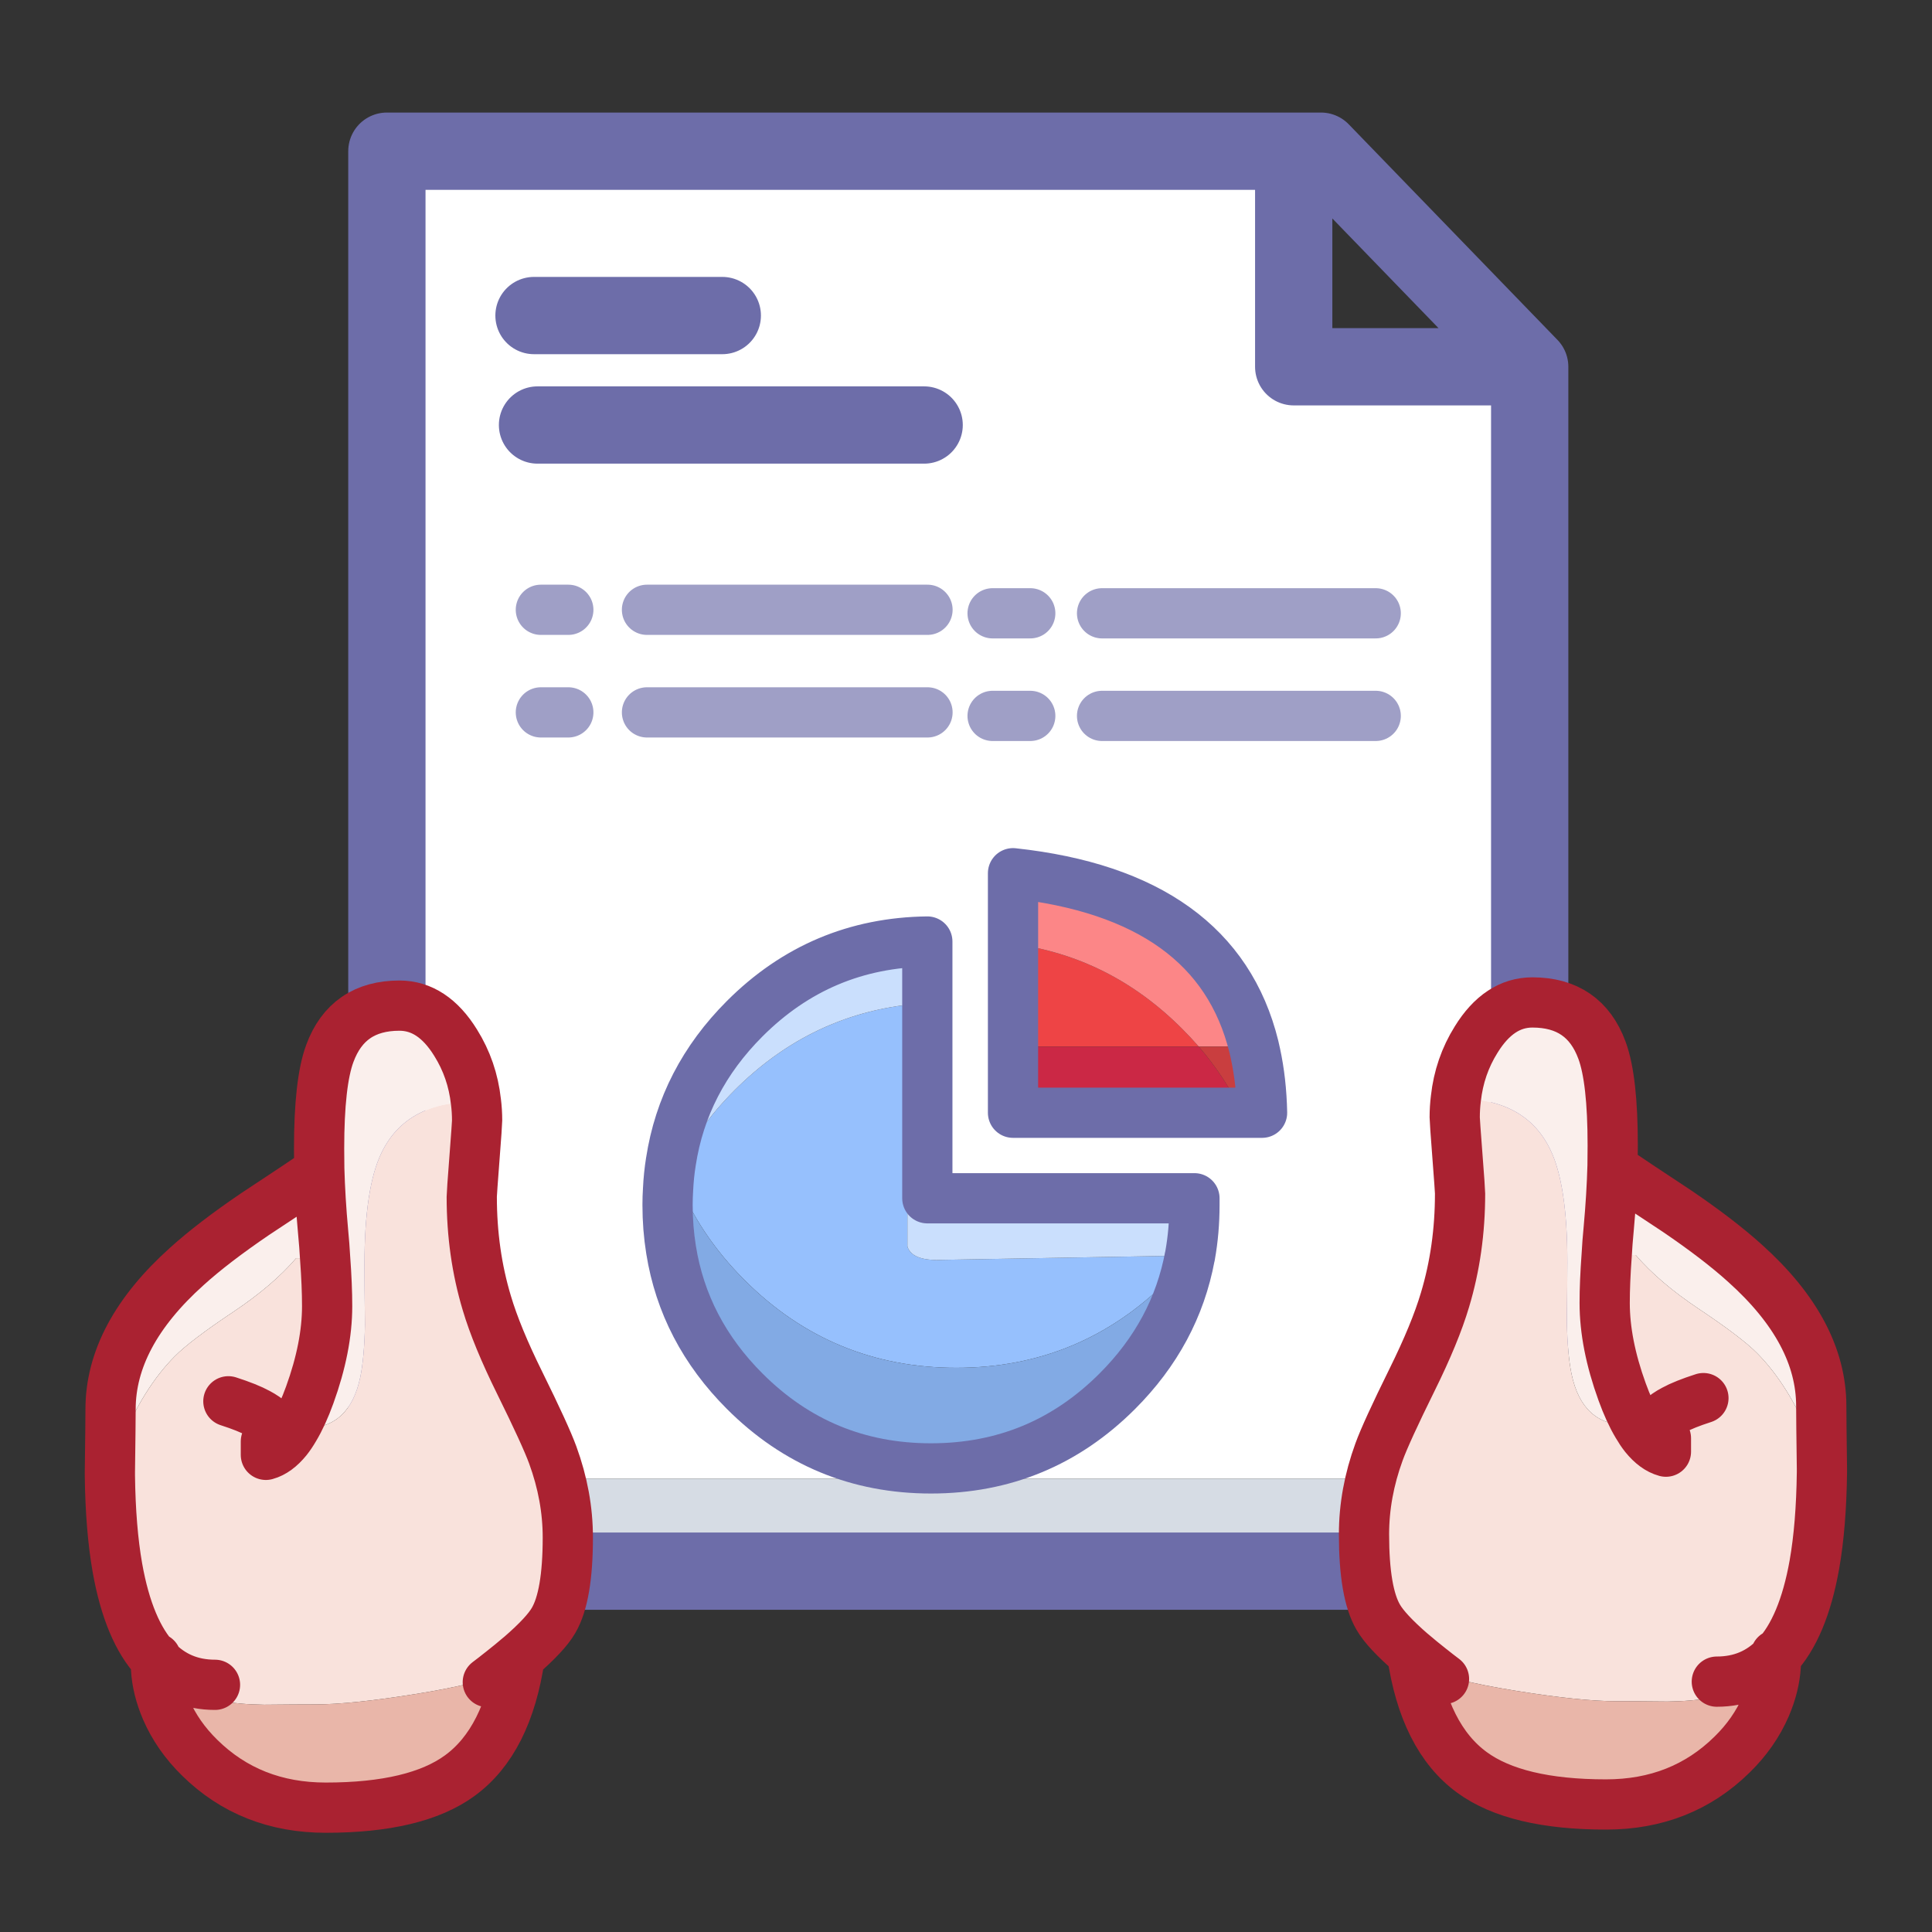
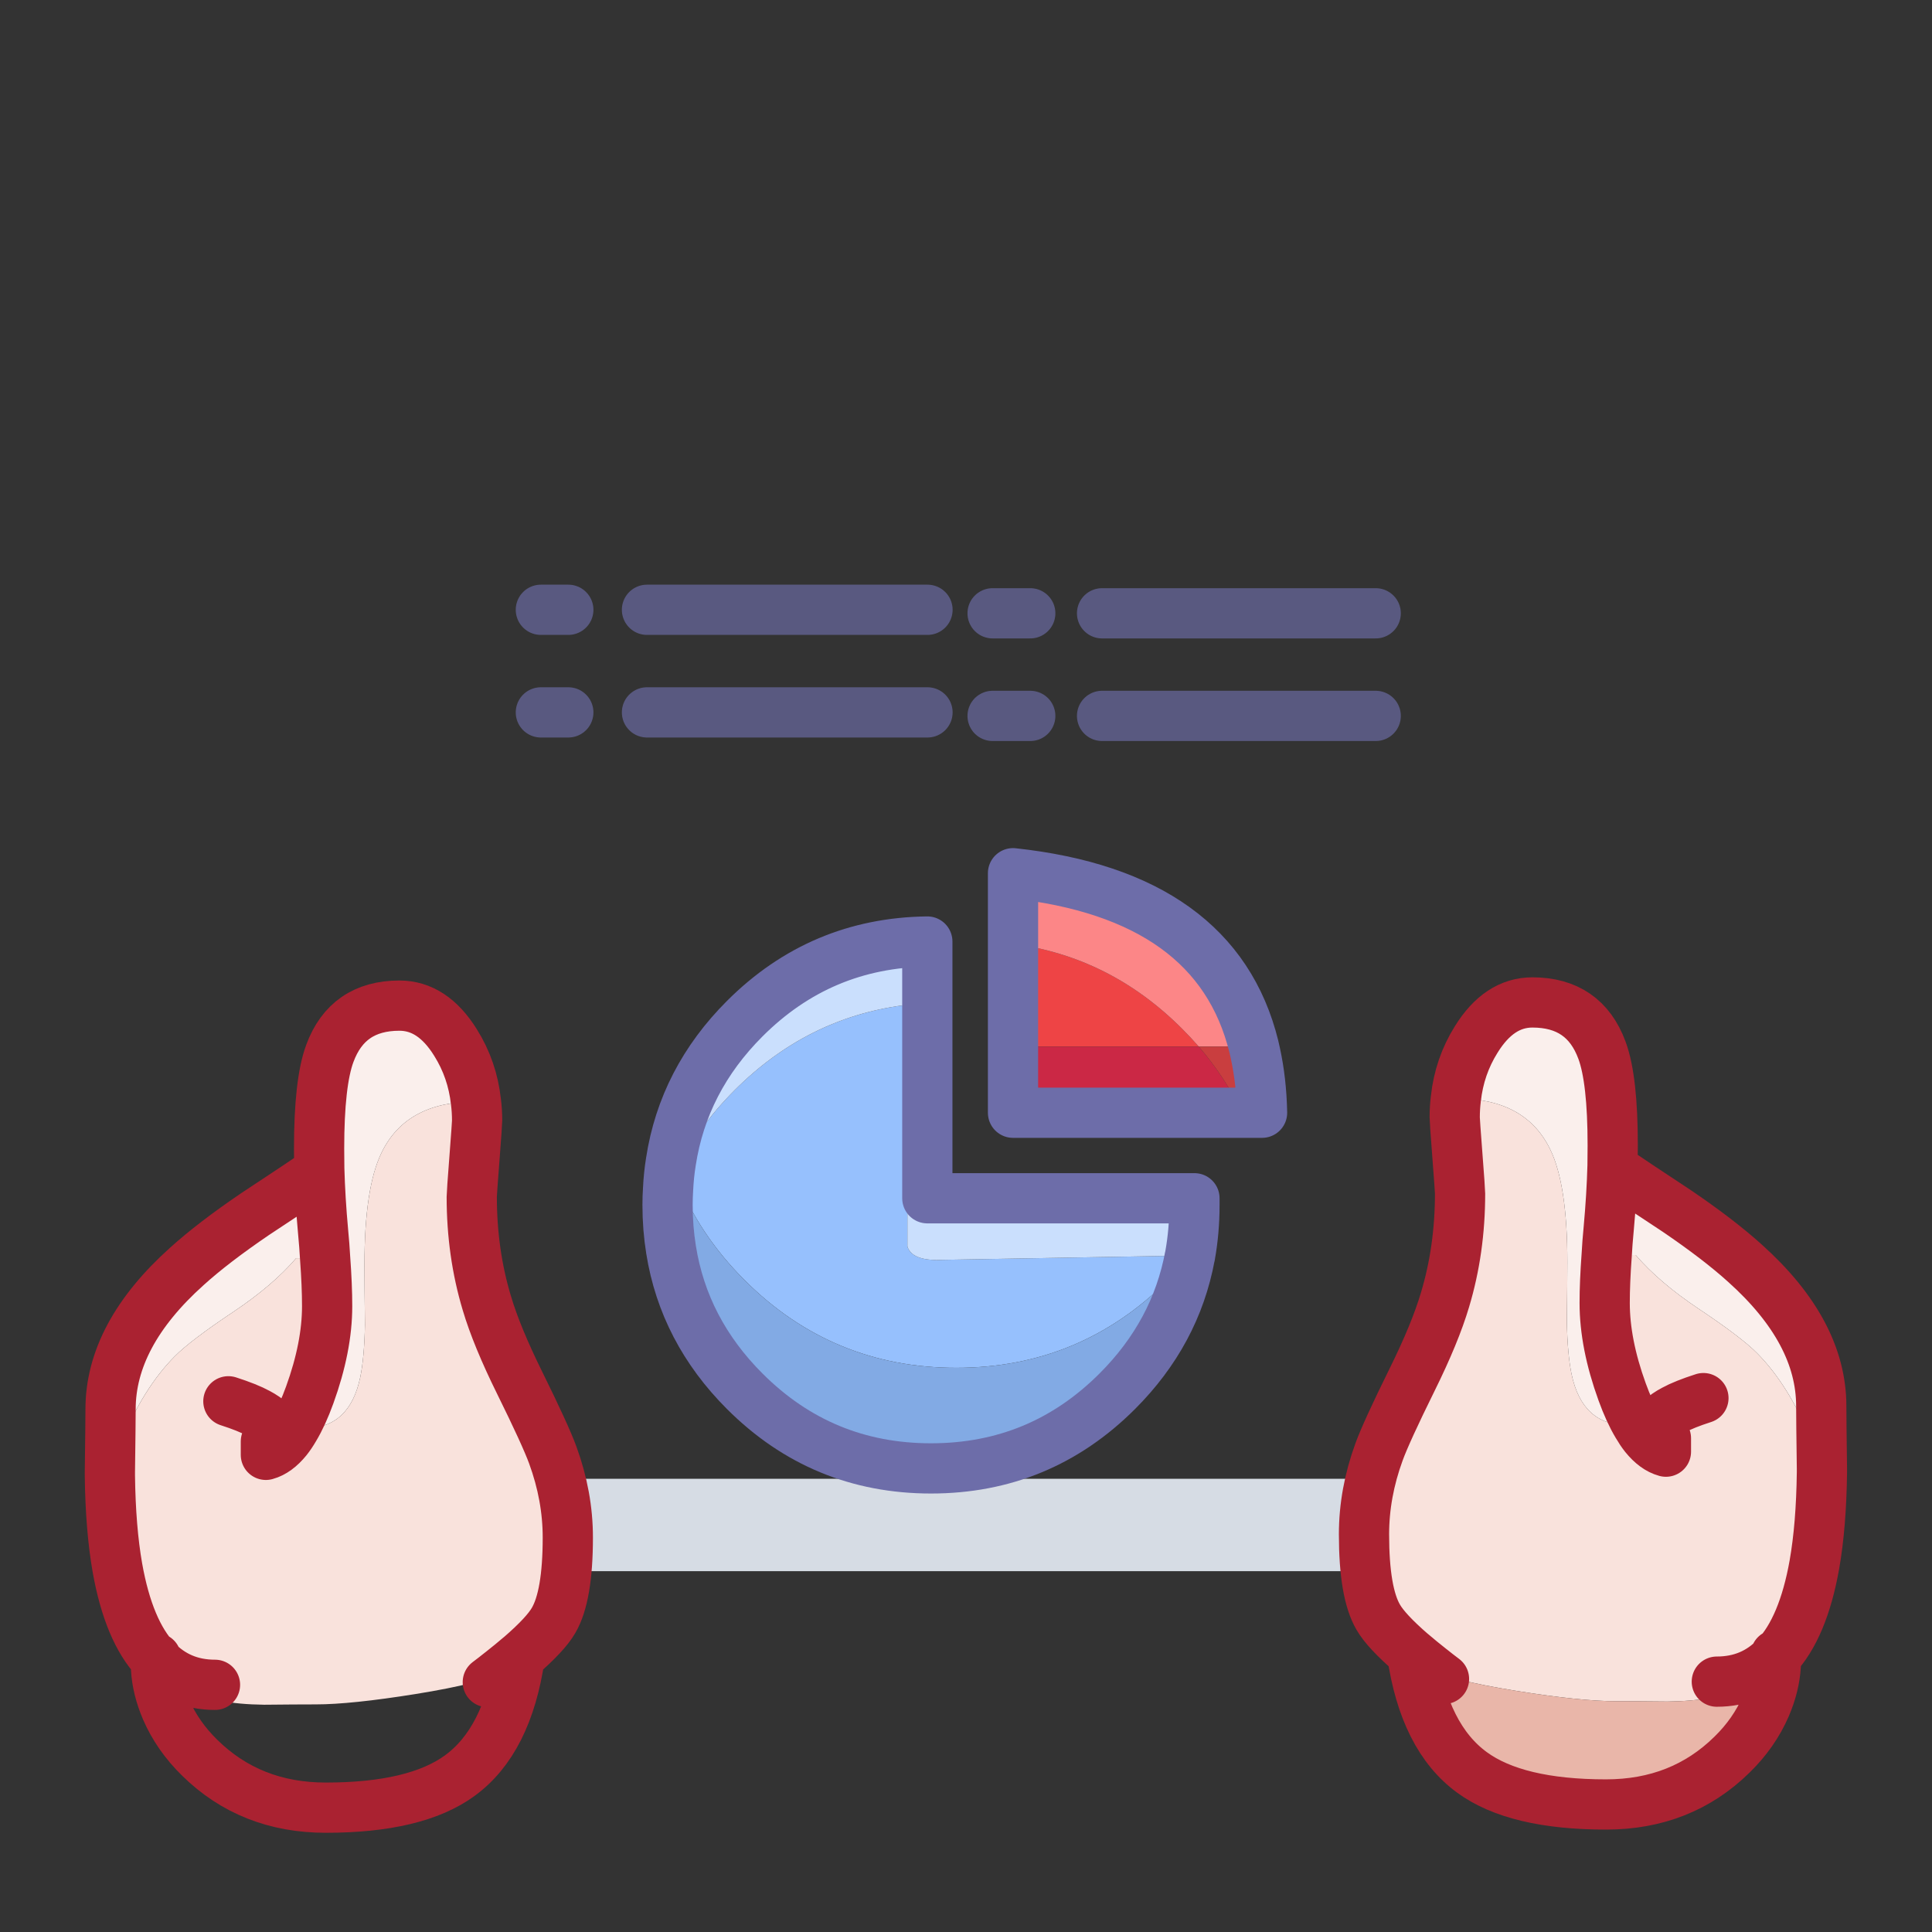
<svg xmlns="http://www.w3.org/2000/svg" version="1.1" id="Layer_1" x="0px" y="0px" width="500px" height="500px" viewBox="0 0 500 500" enable-background="new 0 0 500 500" xml:space="preserve">
  <rect x="0" y="0" width="500" height="500" fill="#333333" stroke="none" />
  <g>
    <g>
-       <path fill-rule="evenodd" clip-rule="evenodd" fill="#FFFFFF" d="M395.884,382.707H100.125V39.127h234.684v55.791h61.075V382.707z     M324.5,270.866c-6.44-26.105-27.217-41.063-62.332-44.875v18.279v26.596v17.109h59.3h5.154    c-0.116-5.486-0.692-10.612-1.732-15.377C324.773,272.021,324.645,271.443,324.5,270.866z M139.975,184.365h7.104H139.975z     M139.975,157.813h7.104H139.975z M256.884,185.274h9.746H256.884z M256.884,158.722h9.746H256.884z M173.631,300.624    c-0.375,2.339-0.621,4.736-0.736,7.19c-0.087,1.328-0.13,2.671-0.13,4.028c0,3.985,0.303,7.854,0.91,11.608    c2.224,13.919,8.576,26.12,19.059,36.602c13.313,13.313,29.383,19.969,48.21,19.969c18.828,0,34.898-6.655,48.211-19.969    c10.078-10.077,16.344-21.744,18.799-34.999c0-0.058,0.014-0.101,0.043-0.13v-0.043c0.751-4.188,1.127-8.533,1.127-13.038    c0-0.577,0-1.155,0-1.733h-69.132v-36.688v-13.818v-15.939c-18.424,0.231-34.176,6.887-47.258,19.969    C182.165,274.202,175.797,286.531,173.631,300.624z M167.438,184.365h72.597H167.438z M167.438,157.813h72.597H167.438z     M139.109,109.992h100.059H139.109z M138.199,81.664h48.73H138.199z M285.213,158.722h70.82H285.213z M285.213,185.274h70.82    H285.213z" />
      <path fill-rule="evenodd" clip-rule="evenodd" fill="#96C0FD" d="M307.953,325.054c-1.761,2.137-3.652,4.217-5.675,6.237    c-15.132,15.132-33.396,22.698-54.794,22.698c-21.398,0-39.663-7.566-54.794-22.698c-7.913-7.912-13.746-16.676-17.5-26.292    c-0.173-0.433-0.346-0.866-0.52-1.3c3.725-7.797,8.879-14.986,15.463-21.571c12.446-12.445,27-19.766,43.662-21.961    c2.021-0.288,4.086-0.476,6.195-0.563v13.818l-5.155,3.465v45.698c0.808,2.542,3.783,3.696,8.923,3.466l64.237-1.127    C307.967,324.953,307.953,324.996,307.953,325.054z" />
      <path fill-rule="evenodd" clip-rule="evenodd" fill="#CADFFD" d="M239.991,259.604c-2.108,0.088-4.173,0.275-6.195,0.563    c-16.662,2.195-31.216,9.516-43.662,21.961c-6.584,6.585-11.738,13.774-15.463,21.571c-0.375-1.011-0.722-2.036-1.04-3.075    c2.166-14.093,8.533-26.422,19.102-36.991c13.082-13.082,28.833-19.738,47.258-19.969V259.604z M239.991,273.422v36.688h69.132    c0,0.578,0,1.156,0,1.733c0,4.505-0.376,8.851-1.127,13.038v0.043l-64.237,1.127c-5.14,0.23-8.115-0.924-8.923-3.466v-45.698    L239.991,273.422z" />
      <path fill-rule="evenodd" clip-rule="evenodd" fill="#EE4445" d="M310.249,270.866h-48.081v-26.596    c16.72,2.194,31.304,9.516,43.749,21.961C307.419,267.733,308.863,269.278,310.249,270.866z" />
      <path fill-rule="evenodd" clip-rule="evenodd" fill="#FC8687" d="M324.5,270.866h-14.251c-1.386-1.588-2.83-3.133-4.332-4.635    c-12.445-12.445-27.029-19.767-43.749-21.961v-18.279C297.283,229.803,318.06,244.761,324.5,270.866z" />
      <path fill-rule="evenodd" clip-rule="evenodd" fill="#CB2845" d="M310.249,270.866c4.591,5.343,8.331,11.045,11.219,17.109h-59.3    v-17.109H310.249z" />
      <path fill-rule="evenodd" clip-rule="evenodd" fill="#82AAE4" d="M174.671,303.699c0.173,0.434,0.347,0.867,0.52,1.3    c3.754,9.616,9.587,18.38,17.5,26.292c15.131,15.132,33.396,22.698,54.794,22.698c21.397,0,39.662-7.566,54.794-22.698    c2.022-2.021,3.914-4.101,5.675-6.237c-2.455,13.255-8.721,24.922-18.799,34.999c-13.313,13.313-29.383,19.969-48.211,19.969    c-18.827,0-34.897-6.655-48.21-19.969c-10.482-10.481-16.835-22.683-19.059-36.602c-0.606-3.754-0.91-7.623-0.91-11.608    c0-1.357,0.043-2.7,0.13-4.028c0.115-2.454,0.361-4.852,0.736-7.19C173.949,301.663,174.295,302.688,174.671,303.699z" />
      <rect x="100.125" y="382.707" fill-rule="evenodd" clip-rule="evenodd" fill="#D6DCE4" width="295.759" height="23.91" />
      <path fill-rule="evenodd" clip-rule="evenodd" fill="#C93E3F" d="M321.468,287.976c-2.888-6.064-6.628-11.767-11.219-17.109H324.5    c0.145,0.577,0.273,1.154,0.39,1.732c1.04,4.765,1.616,9.891,1.732,15.377H321.468z" />
      <path fill-rule="evenodd" clip-rule="evenodd" fill="none" stroke="#6D6DA9" stroke-width="13" stroke-linecap="round" stroke-linejoin="round" stroke-miterlimit="3" stroke-opacity="0.659" d="    M139.975,184.365h7.104 M139.975,157.813h7.104 M256.884,185.274h9.746 M256.884,158.722h9.746 M167.438,184.365h72.597     M167.438,157.813h72.597 M285.213,158.722h70.82 M285.213,185.274h70.82" />
      <path fill-rule="evenodd" clip-rule="evenodd" fill="none" stroke="#6D6DA9" stroke-width="13" stroke-linecap="round" stroke-linejoin="round" stroke-miterlimit="3" d="    M324.5,270.866c0.145,0.577,0.273,1.154,0.39,1.732c1.04,4.765,1.616,9.891,1.732,15.377h-5.154h-59.3v-17.109v-26.596v-18.279    C297.283,229.803,318.06,244.761,324.5,270.866z M307.996,324.924v-0.043c0.751-4.188,1.127-8.533,1.127-13.038    c0-0.577,0-1.155,0-1.733h-69.132v-36.688 M239.991,259.604v-15.939c-18.424,0.231-34.176,6.887-47.258,19.969    c-10.569,10.569-16.936,22.898-19.102,36.991 M239.991,259.604v13.818 M307.996,324.924c-0.029,0.029-0.043,0.072-0.043,0.13    c-2.455,13.255-8.721,24.922-18.799,34.999c-13.313,13.313-29.383,19.969-48.211,19.969c-18.827,0-34.897-6.655-48.21-19.969    c-10.482-10.481-16.835-22.683-19.059-36.602c-0.606-3.754-0.91-7.623-0.91-11.608c0-1.357,0.043-2.7,0.13-4.028    c0.115-2.454,0.361-4.852,0.736-7.19" />
-       <path fill-rule="evenodd" clip-rule="evenodd" fill="none" stroke="#6D6DA9" stroke-width="20" stroke-linecap="round" stroke-linejoin="round" stroke-miterlimit="3" d="    M334.809,39.127h7.061l54.015,55.791v287.789v23.91H100.125v-23.91V39.127H334.809v55.791h61.075 M139.109,109.992h100.059     M138.199,81.664h48.73" />
    </g>
    <g>
      <g>
        <path fill-rule="evenodd" clip-rule="evenodd" fill="#FAEFEC" d="M417.325,301.62l0.043,0.692     c3.234,2.254,8.765,5.949,16.59,11.09c7.22,4.908,13.096,9.414,17.63,13.515c13.168,11.81,19.752,24.142,19.752,36.991     c0,2.311,0.057,7.681,0.173,16.113c-0.925-2.656-1.862-5.155-2.815-7.493c-3.898-9.443-8.563-16.894-13.991-22.352     c-2.714-2.743-7.797-6.598-15.247-11.565c-6.728-4.505-12.113-9.11-16.156-13.817h-7.493c0.114-2.136,0.288-4.403,0.519-6.8     C416.848,312.305,417.181,306.848,417.325,301.62c-0.145,5.228-0.478,10.685-0.997,16.374c-0.23,2.396-0.404,4.664-0.519,6.8     c-0.347,4.707-0.521,8.851-0.521,12.433c0,7.017,1.502,14.669,4.505,22.957c1.242,3.437,2.556,6.31,3.941,8.619     c-0.375,0-0.765,0-1.169,0c-0.492,0-1.011,0-1.56,0c-7.682,0-12.446-4.403-14.294-13.212c-0.693-3.349-1.098-7.854-1.213-13.514     c0.086-6.845,0.13-12.014,0.13-15.508c0-13.341-1.473-23.028-4.419-29.064c-4.244-8.808-12.286-13.211-24.126-13.211     c-0.116,0-0.217,0-0.304,0c0.606-5.544,2.354-10.627,5.242-15.247c3.955-6.411,8.807-9.616,14.554-9.616     c8.98,0,14.987,4.13,18.019,12.389c1.848,4.995,2.772,13.196,2.772,24.603C417.368,298.126,417.354,299.858,417.325,301.62z" />
        <path fill-rule="evenodd" clip-rule="evenodd" fill="#F9E2DC" d="M459.559,431.134c-5.574,4.303-11.147,7.031-16.721,8.187     c-3.032,0.636-6.786,0.981-11.263,1.04c-5.572-0.059-10.02-0.087-13.341-0.087c-6.093,0-14.713-0.896-25.859-2.686     c-11.811-1.906-19.131-3.783-21.961-5.631c-0.086-0.058-0.145-0.102-0.174-0.131c-1.761-1.385-3.363-2.699-4.808-3.941     c-0.058-0.058-0.116-0.101-0.173-0.129c-4.36-3.783-7.219-6.858-8.576-9.227c-2.455-4.188-3.682-11.335-3.682-21.441     c0-7.133,1.299-14.251,3.898-21.354c1.24-3.408,4.085-9.616,8.532-18.626c3.985-8.057,6.829-14.958,8.533-20.704     c2.599-8.635,3.898-17.803,3.898-27.506c0-0.578-0.231-3.87-0.693-9.876s-0.692-9.299-0.692-9.876     c0-1.646,0.102-3.264,0.303-4.852c0.087,0,0.188,0,0.304,0c11.84,0,19.882,4.403,24.126,13.211     c2.946,6.036,4.419,15.724,4.419,29.064c0,3.494-0.044,8.663-0.13,15.508c0.115,5.66,0.52,10.165,1.213,13.514     c1.848,8.809,6.612,13.212,14.294,13.212c0.549,0,1.067,0,1.56,0c0.404,0,0.794,0,1.169,0c-1.386-2.31-2.699-5.183-3.941-8.619     c-3.003-8.288-4.505-15.94-4.505-22.957c0-3.582,0.174-7.726,0.521-12.433h7.493c4.043,4.707,9.429,9.313,16.156,13.817     c7.45,4.968,12.533,8.822,15.247,11.565c5.429,5.458,10.093,12.908,13.991,22.352c0.953,2.338,1.891,4.837,2.815,7.493     c0,0.347,0,0.692,0,1.04c-0.116,9.183-0.766,17.138-1.949,23.866c-1.935,10.858-5.256,18.799-9.962,23.823     C459.602,429.531,459.587,430.326,459.559,431.134z M426.291,370.146c0.722-0.722,1.459-1.4,2.209-2.036     C427.75,368.745,427.013,369.424,426.291,370.146z M431.315,366.031c0.636-0.434,1.257-0.809,1.863-1.127     c1.79-0.981,4.346-2.007,7.667-3.075c-3.321,1.068-5.877,2.094-7.667,3.075C432.572,365.223,431.951,365.598,431.315,366.031z      M423.735,368.803c0.636,1.098,1.285,2.064,1.949,2.902c1.732,2.136,3.553,3.465,5.458,3.984v-3.465v3.465     c-1.905-0.52-3.726-1.849-5.458-3.984C425.021,370.867,424.371,369.9,423.735,368.803z M444.311,435.206     c6.122,0,11.219-2.151,15.291-6.455c-0.029-0.173-0.043-0.332-0.043-0.476c0,0.144,0.014,0.303,0.043,0.476     C455.529,433.055,450.433,435.206,444.311,435.206z" />
        <path fill-rule="evenodd" clip-rule="evenodd" fill="#E9B6A9" d="M370.24,431.826c0.029,0.029,0.088,0.073,0.174,0.131     c2.83,1.848,10.15,3.725,21.961,5.631c11.146,1.79,19.767,2.686,25.859,2.686c3.321,0,7.769,0.028,13.341,0.087     c4.477-0.059,8.23-0.404,11.263-1.04c5.573-1.155,11.146-3.884,16.721-8.187c-0.203,3.407-1.069,6.901-2.6,10.482     c-1.993,4.592-4.895,8.75-8.707,12.475c-8.749,8.605-19.621,12.908-32.616,12.908c-15.536,0-27.087-2.758-34.652-8.272     c-8.259-6.007-13.442-16.287-15.551-30.842C366.877,429.127,368.479,430.441,370.24,431.826z M373.706,434.513     c-1.155-0.866-2.252-1.718-3.292-2.556C371.454,432.795,372.551,433.646,373.706,434.513z" />
        <path fill-rule="evenodd" clip-rule="evenodd" fill="none" stroke="#AA2231" stroke-width="13" stroke-linecap="round" stroke-linejoin="round" stroke-miterlimit="3" d="     M417.325,301.62c0.028-1.762,0.043-3.494,0.043-5.198c0-11.406-0.925-19.607-2.772-24.603     c-3.031-8.259-9.038-12.389-18.019-12.389c-5.747,0-10.599,3.205-14.554,9.616c-2.889,4.62-4.636,9.703-5.242,15.247      M423.735,368.803c-1.386-2.31-2.699-5.183-3.941-8.619c-3.003-8.288-4.505-15.94-4.505-22.957c0-3.582,0.174-7.726,0.521-12.433     c0.114-2.136,0.288-4.403,0.519-6.8c0.52-5.689,0.853-11.146,0.997-16.374 M471.513,380.021     c-0.116-8.433-0.173-13.803-0.173-16.113c0-12.85-6.584-25.182-19.752-36.991c-4.534-4.101-10.41-8.606-17.63-13.515     c-7.825-5.141-13.355-8.836-16.59-11.09l-0.043-0.692 M471.513,380.021c0,0.347,0,0.692,0,1.04     c-0.116,9.183-0.766,17.138-1.949,23.866c-1.935,10.858-5.256,18.799-9.962,23.823c0,0.78-0.015,1.575-0.043,2.383     c-0.203,3.407-1.069,6.901-2.6,10.482c-1.993,4.592-4.895,8.75-8.707,12.475c-8.749,8.605-19.621,12.908-32.616,12.908     c-15.536,0-27.087-2.758-34.652-8.272c-8.259-6.007-13.442-16.287-15.551-30.842c-0.058-0.058-0.116-0.101-0.173-0.129     c-4.36-3.783-7.219-6.858-8.576-9.227c-2.455-4.188-3.682-11.335-3.682-21.441c0-7.133,1.299-14.251,3.898-21.354     c1.24-3.408,4.085-9.616,8.532-18.626c3.985-8.057,6.829-14.958,8.533-20.704c2.599-8.635,3.898-17.803,3.898-27.506     c0-0.578-0.231-3.87-0.693-9.876s-0.692-9.299-0.692-9.876c0-1.646,0.102-3.264,0.303-4.852 M426.291,370.146     c0.722-0.722,1.459-1.4,2.209-2.036 M431.315,366.031c0.636-0.434,1.257-0.809,1.863-1.127c1.79-0.981,4.346-2.007,7.667-3.075      M370.24,431.826c-1.761-1.385-3.363-2.699-4.808-3.941 M373.706,434.513c-1.155-0.866-2.252-1.718-3.292-2.556 M423.735,368.803     c0.636,1.098,1.285,2.064,1.949,2.902c1.732,2.136,3.553,3.465,5.458,3.984v-3.465 M444.311,435.206     c6.122,0,11.219-2.151,15.291-6.455c-0.029-0.173-0.043-0.332-0.043-0.476" />
      </g>
    </g>
    <g>
      <g>
        <path fill-rule="evenodd" clip-rule="evenodd" fill="#FAEFEC" d="M28.438,380.845c0.115-8.433,0.173-13.804,0.173-16.113     c0-12.851,6.583-25.181,19.751-36.991c4.534-4.102,10.41-8.606,17.63-13.516c7.826-5.141,13.355-8.836,16.59-11.089l0.043-0.692     c0.145,5.227,0.477,10.685,0.997,16.373c0.231,2.396,0.404,4.664,0.52,6.801c-0.116-2.137-0.289-4.404-0.52-6.801     c-0.52-5.688-0.852-11.146-0.997-16.373c-0.029-1.762-0.043-3.494-0.043-5.198c0-11.405,0.924-19.606,2.772-24.604     c3.032-8.259,9.038-12.388,18.019-12.388c5.747,0,10.598,3.205,14.554,9.616c2.888,4.62,4.635,9.702,5.242,15.247     c-0.087,0-0.188,0-0.304,0c-11.839,0-19.882,4.404-24.127,13.211c-2.945,6.035-4.418,15.724-4.418,29.064     c0,3.495,0.043,8.663,0.13,15.508c-0.116,5.659-0.52,10.165-1.213,13.514c-1.848,8.809-6.613,13.212-14.294,13.212     c-0.549,0-1.069,0-1.56,0c-0.404,0-0.794,0-1.169,0c1.386-2.311,2.7-5.184,3.942-8.62c3.003-8.288,4.505-15.939,4.505-22.957     c0-3.581-0.173-7.725-0.52-12.432h-7.494c-4.042,4.707-9.428,9.313-16.156,13.817c-7.451,4.968-12.533,8.821-15.248,11.565     c-5.429,5.457-10.092,12.908-13.991,22.351C30.3,375.689,29.361,378.188,28.438,380.845z" />
        <path fill-rule="evenodd" clip-rule="evenodd" fill="#F9E2DC" d="M76.214,369.626c0.375,0,0.765,0,1.169,0     c0.491,0,1.011,0,1.56,0c7.681,0,12.446-4.403,14.294-13.212c0.693-3.349,1.098-7.854,1.213-13.514     c-0.087-6.845-0.13-12.013-0.13-15.508c0-13.341,1.473-23.029,4.418-29.064c4.245-8.807,12.288-13.211,24.127-13.211     c0.116,0,0.217,0,0.304,0c0.202,1.589,0.303,3.205,0.303,4.851c0,0.578-0.231,3.87-0.693,9.877     c-0.462,6.006-0.693,9.298-0.693,9.876c0,9.702,1.299,18.871,3.898,27.506c1.704,5.745,4.548,12.647,8.533,20.704     c4.447,9.01,7.291,15.219,8.533,18.625c2.599,7.104,3.898,14.223,3.898,21.355c0,10.107-1.227,17.254-3.682,21.441     c-1.357,2.368-4.216,5.443-8.577,9.226c-0.058,0.028-0.115,0.072-0.173,0.13c-1.444,1.242-3.047,2.556-4.809,3.941     c-0.028,0.03-0.086,0.072-0.173,0.131c-2.83,1.849-10.15,3.725-21.961,5.631c-11.146,1.79-19.767,2.686-25.859,2.686     c-3.321,0-7.768,0.029-13.341,0.087c-4.476-0.058-8.23-0.404-11.262-1.04c-5.573-1.154-11.146-3.884-16.72-8.187     c-0.029-0.809-0.043-1.603-0.043-2.383c0.029-0.173,0.043-0.331,0.043-0.476c0,0.145-0.015,0.303-0.043,0.476     c-4.707-5.024-8.028-12.966-9.962-23.823c-1.184-6.729-1.834-14.685-1.949-23.866c0-0.348,0-0.693,0-1.04     c0.924-2.656,1.862-5.155,2.815-7.494c3.898-9.442,8.562-16.894,13.991-22.351c2.714-2.744,7.797-6.598,15.248-11.565     c6.728-4.505,12.114-9.11,16.156-13.817h7.494c0.347,4.707,0.52,8.851,0.52,12.432c0,7.018-1.502,14.669-4.505,22.957     C78.915,364.442,77.601,367.315,76.214,369.626c-0.635,1.097-1.285,2.064-1.949,2.902c-1.732,2.137-3.552,3.465-5.458,3.984     v-3.465v3.465c1.906-0.52,3.725-1.848,5.458-3.984C74.929,371.69,75.579,370.723,76.214,369.626z M68.634,366.854     c-0.635-0.434-1.256-0.809-1.863-1.126c-1.79-0.982-4.346-2.007-7.667-3.075c3.321,1.068,5.877,2.093,7.667,3.075     C67.378,366.045,67.999,366.42,68.634,366.854z M73.659,370.968c-0.722-0.722-1.458-1.399-2.209-2.035     C72.201,369.568,72.937,370.246,73.659,370.968z M55.64,436.028c-6.122,0-11.219-2.151-15.291-6.454     C44.421,433.877,49.518,436.028,55.64,436.028z" />
-         <path fill-rule="evenodd" clip-rule="evenodd" fill="#E9B6A9" d="M134.518,428.708c-2.108,14.554-7.292,24.834-15.551,30.841     c-7.565,5.516-19.117,8.273-34.652,8.273c-12.995,0-23.867-4.303-32.617-12.908c-3.812-3.725-6.714-7.883-8.707-12.475     c-1.53-3.581-2.396-7.075-2.599-10.482c5.573,4.303,11.146,7.032,16.72,8.187c3.032,0.636,6.786,0.982,11.262,1.04     c5.573-0.058,10.02-0.087,13.341-0.087c6.093,0,14.713-0.896,25.859-2.686c11.811-1.906,19.131-3.782,21.961-5.631     c0.086-0.059,0.145-0.101,0.173-0.131C131.471,431.264,133.073,429.95,134.518,428.708z M126.244,435.336     c1.155-0.866,2.252-1.719,3.292-2.556C128.497,433.617,127.399,434.47,126.244,435.336z" />
        <path fill-rule="evenodd" clip-rule="evenodd" fill="none" stroke="#AA2231" stroke-width="13" stroke-linecap="round" stroke-linejoin="round" stroke-miterlimit="3" d="     M123.169,285.117c-0.607-5.545-2.354-10.627-5.242-15.247c-3.956-6.411-8.807-9.616-14.554-9.616     c-8.981,0-14.987,4.129-18.019,12.388c-1.849,4.997-2.772,13.198-2.772,24.604c0,1.704,0.014,3.437,0.043,5.198     c0.145,5.227,0.477,10.685,0.997,16.373c0.231,2.396,0.404,4.664,0.52,6.801c0.347,4.707,0.52,8.851,0.52,12.432     c0,7.018-1.502,14.669-4.505,22.957c-1.242,3.437-2.556,6.31-3.942,8.62c-0.635,1.097-1.285,2.064-1.949,2.902     c-1.732,2.137-3.552,3.465-5.458,3.984v-3.465 M28.438,380.845c0,0.347,0,0.692,0,1.04c0.115,9.182,0.765,17.138,1.949,23.866     c1.935,10.857,5.255,18.799,9.962,23.823c0.029-0.173,0.043-0.331,0.043-0.476 M40.349,429.574c0,0.78,0.015,1.574,0.043,2.383     c0.202,3.407,1.068,6.901,2.599,10.482c1.993,4.592,4.895,8.75,8.707,12.475c8.75,8.605,19.622,12.908,32.617,12.908     c15.536,0,27.087-2.758,34.652-8.273c8.259-6.007,13.442-16.287,15.551-30.841 M129.709,432.649     c1.762-1.386,3.364-2.699,4.809-3.941c0.058-0.058,0.115-0.102,0.173-0.13c4.36-3.782,7.22-6.857,8.577-9.226     c2.455-4.188,3.682-11.334,3.682-21.441c0-7.133-1.299-14.251-3.898-21.355c-1.242-3.406-4.086-9.615-8.533-18.625     c-3.985-8.057-6.83-14.959-8.533-20.704c-2.599-8.635-3.898-17.804-3.898-27.506c0-0.578,0.231-3.87,0.693-9.876     c0.462-6.007,0.693-9.299,0.693-9.877c0-1.646-0.101-3.262-0.303-4.851 M82.625,302.443l-0.043,0.692     c-3.234,2.253-8.764,5.948-16.59,11.089c-7.22,4.909-13.096,9.414-17.63,13.516c-13.168,11.811-19.751,24.141-19.751,36.991     c0,2.31-0.058,7.681-0.173,16.113 M68.634,366.854c-0.635-0.434-1.256-0.809-1.863-1.126c-1.79-0.982-4.346-2.007-7.667-3.075      M73.659,370.968c-0.722-0.722-1.458-1.399-2.209-2.035 M126.244,435.336c1.155-0.866,2.252-1.719,3.292-2.556 M55.64,436.028     c-6.122,0-11.219-2.151-15.291-6.454" />
      </g>
    </g>
  </g>
</svg>